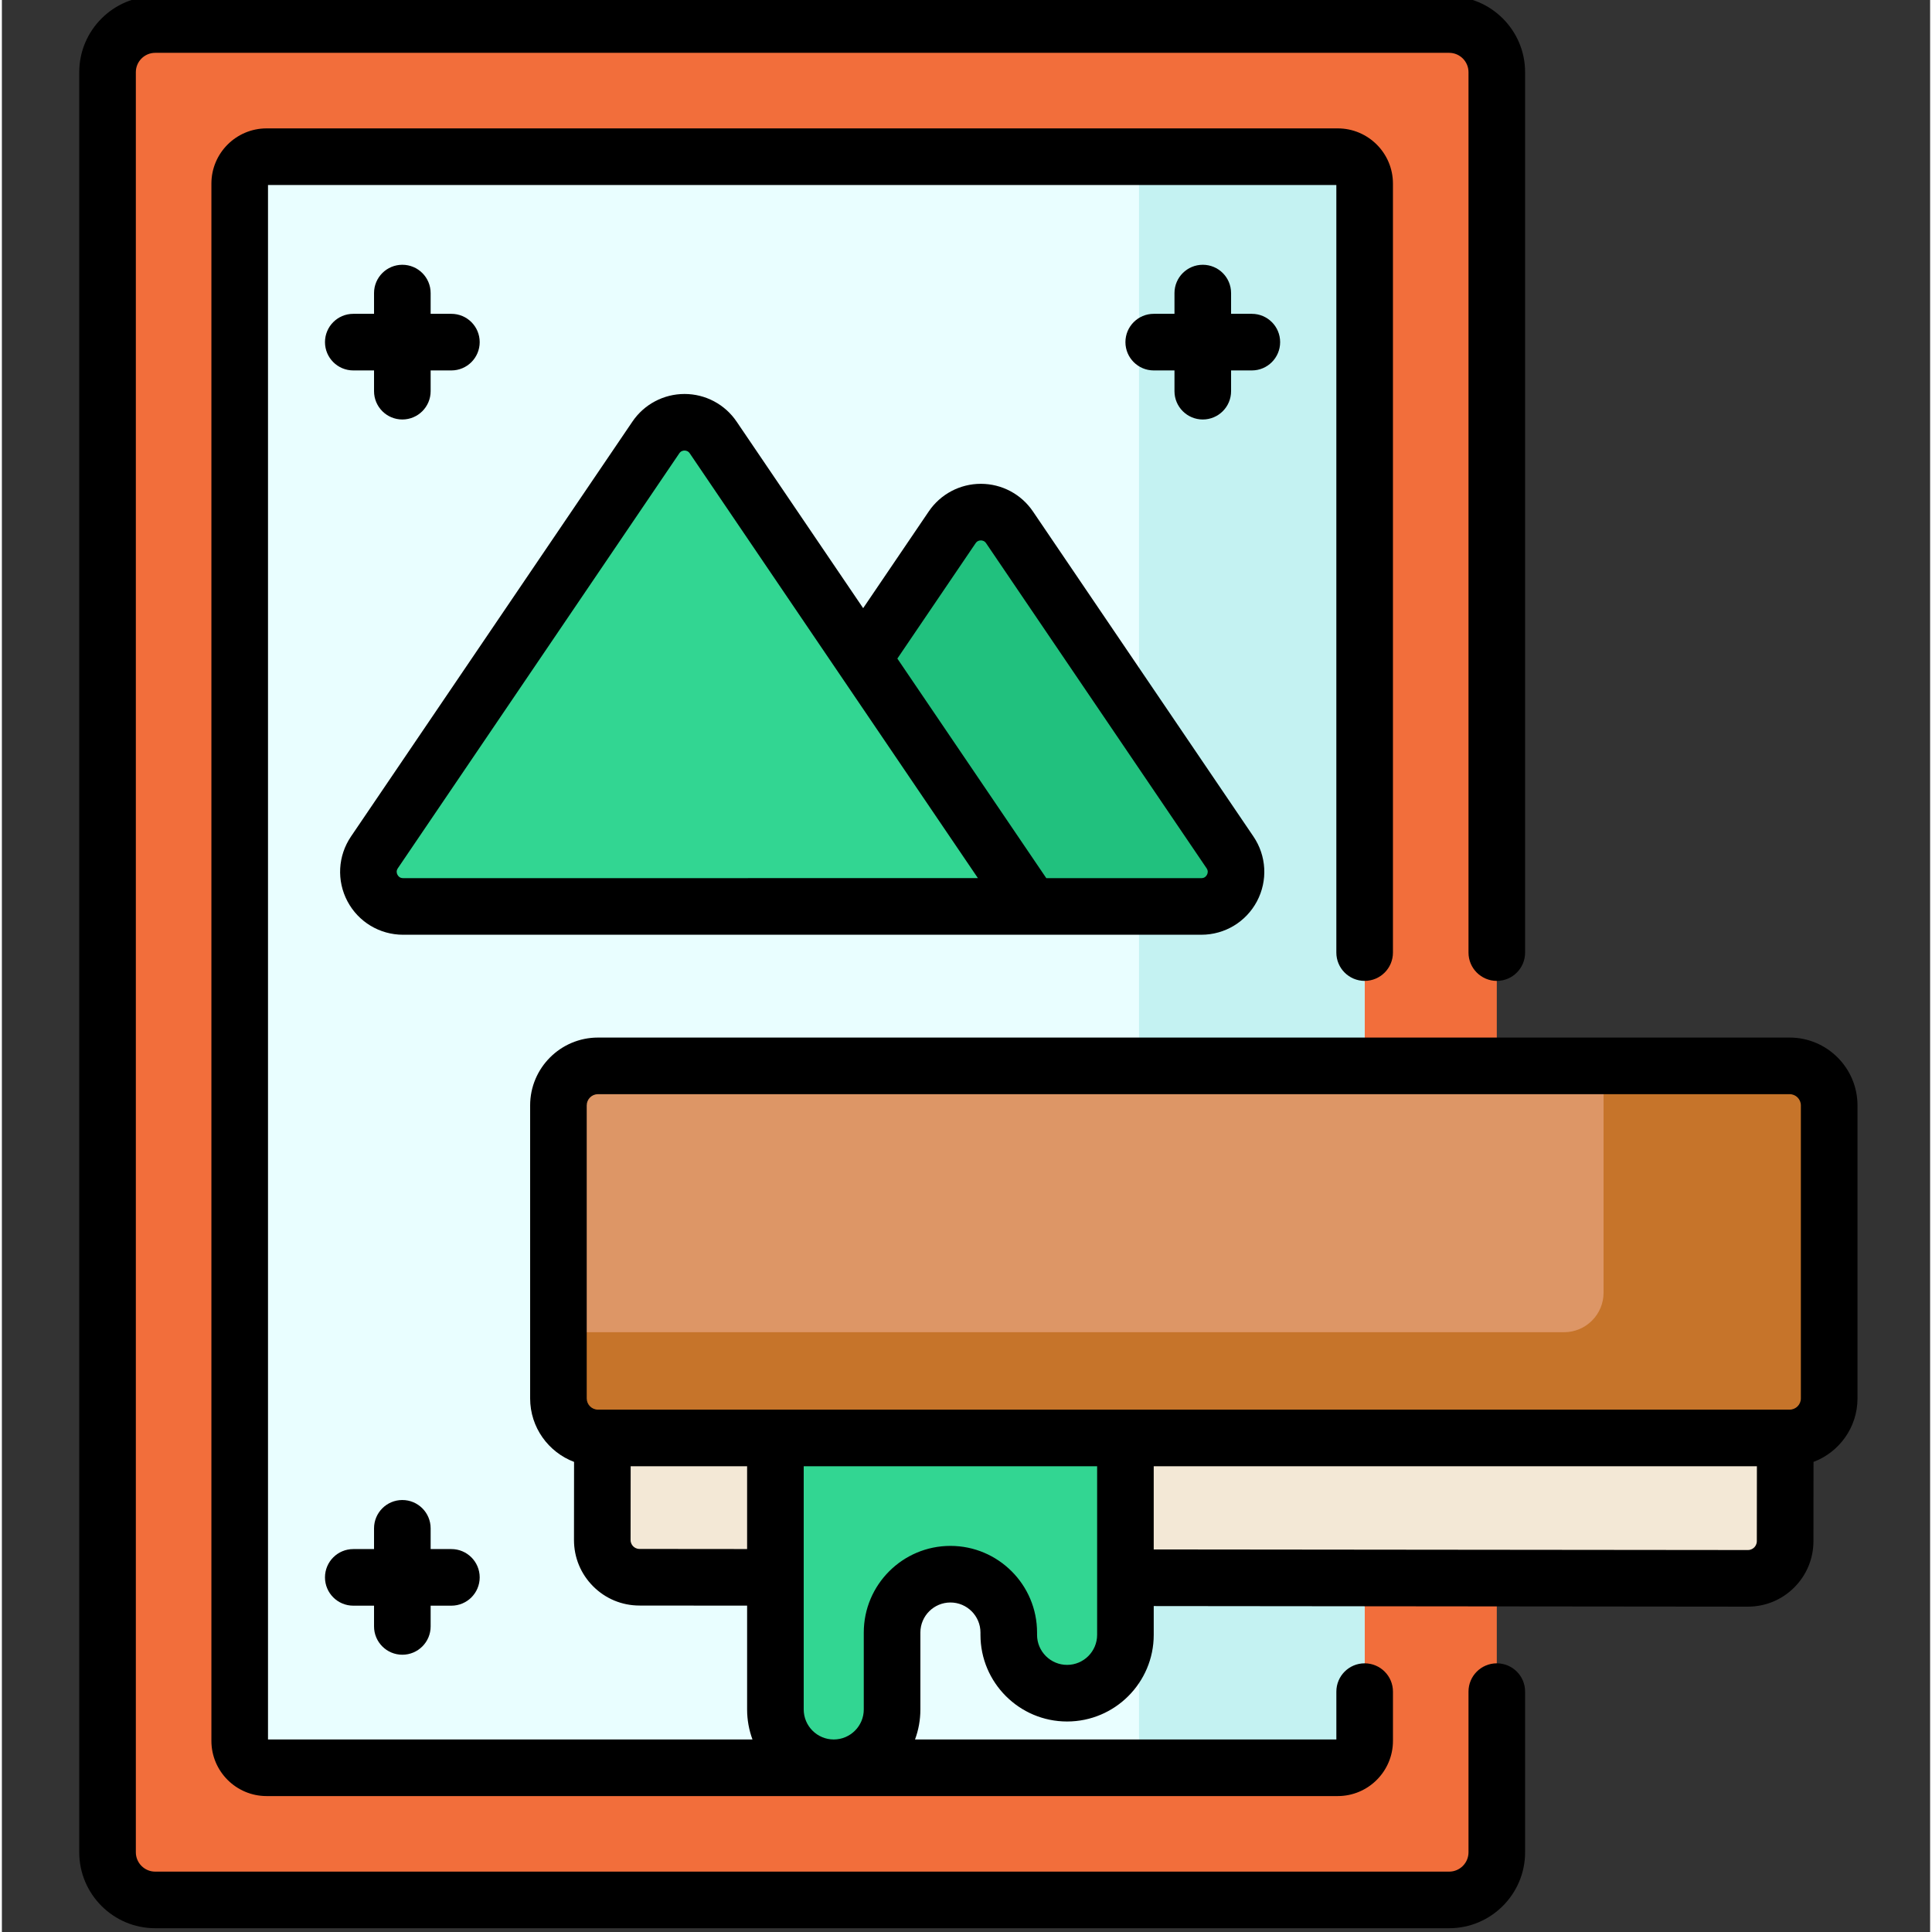
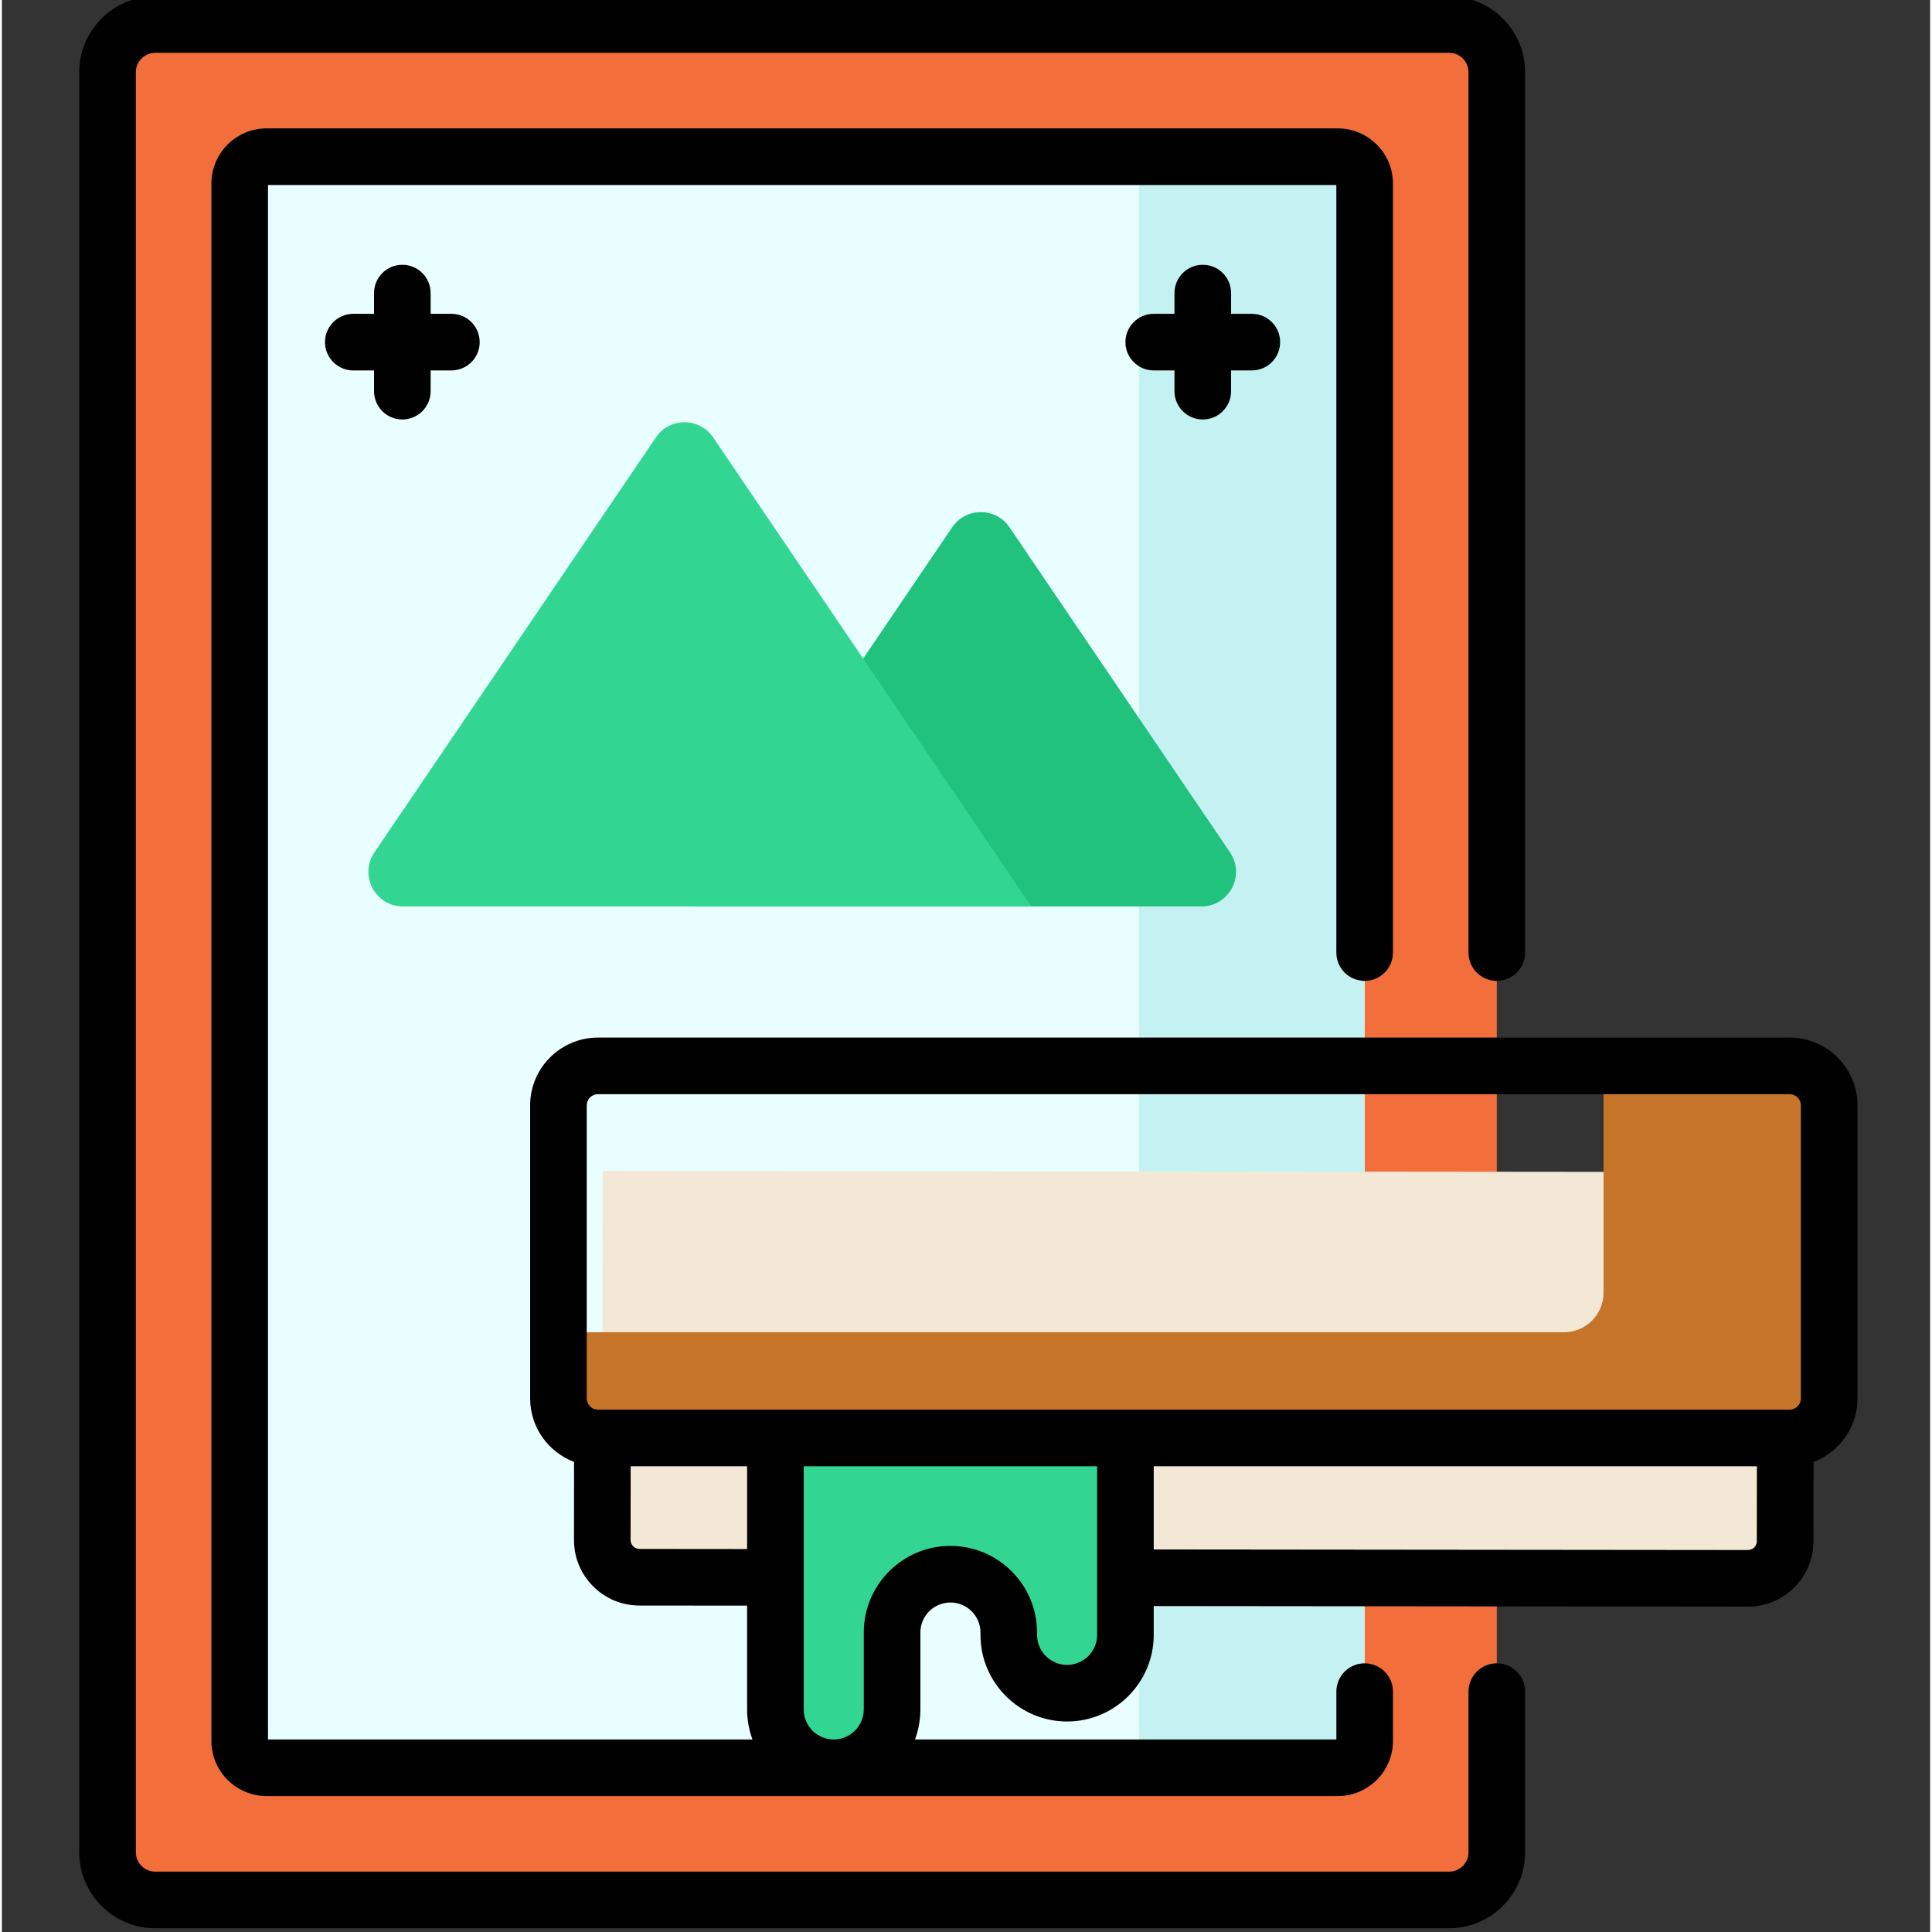
<svg xmlns="http://www.w3.org/2000/svg" height="511pt" viewBox="-20 1 511 511.999" width="511pt">
  <rect x="-20" y="1" width="511" height="511.999" fill="#333333" stroke="none" />
  <path d="m363.539 504.5h-342.91c-6.973 0-12.629-5.656-12.629-12.633v-471.734c0-6.977 5.656-12.633 12.629-12.633h342.91c6.973 0 12.629 5.656 12.629 12.633v471.734c0 6.977-5.652 12.633-12.629 12.633zm0 0" fill="#f26e3b" />
  <path d="m43.023 462.348v-412.695c0-3.938 3.191-7.129 7.129-7.129h283.863c3.938 0 7.129 3.191 7.129 7.129v412.695c0 3.938-3.191 7.129-7.129 7.129h-283.863c-3.938 0-7.129-3.191-7.129-7.129zm0 0" fill="#e9feff" />
  <path d="m334.016 42.523h-52.66v426.953h52.66c3.938 0 7.129-3.191 7.129-7.129v-412.695c.004-3.938-3.191-7.129-7.129-7.129zm0 0" fill="#c4f2f2" />
  <path d="m231.844 140.738-68.156 100.477h134.188c7.363 0 11.723-8.23 7.594-14.324l-58.441-86.152c-3.641-5.367-11.543-5.367-15.184 0zm0 0" fill="#21c17e" />
  <path d="m153.312 116.93-74.59 109.965c-4.133 6.09.23 14.324 7.594 14.324h166.488l-84.309-124.289c-3.637-5.367-11.543-5.367-15.184 0zm0 0" fill="#32d692" />
  <path d="m442.703 419.277-293.738-.293c-5.445-.004-9.859-4.426-9.852-9.875l.098-97.809 313.465.309-.098 97.812c-.004 5.445-4.426 9.859-9.875 9.855zm0 0" fill="#f3e8d6" />
  <path d="m184.992 382.07v71.945c0 8.539 6.922 15.461 15.461 15.461s15.461-6.922 15.461-15.461v-20.379c0-8.539 6.918-15.461 15.457-15.461 8.539 0 15.461 6.922 15.461 15.461v.617c0 8.535 6.922 15.461 15.461 15.461 8.539 0 15.461-6.926 15.461-15.461v-52.184" fill="#32d692" />
-   <path d="m453.77 382.07h-315.801c-5.785 0-10.48-4.691-10.48-10.48v-77.645c0-5.789 4.691-10.48 10.48-10.48h315.801c5.789 0 10.48 4.691 10.48 10.48v77.645c0 5.789-4.691 10.48-10.48 10.48zm0 0" fill="#dd9666" />
  <path d="m453.77 283.465h-49.309v60.105c0 5.789-4.691 10.48-10.48 10.48h-266.492v17.539c0 5.789 4.691 10.48 10.48 10.48h315.801c5.789 0 10.48-4.691 10.48-10.48v-77.645c0-5.789-4.691-10.48-10.48-10.48zm0 0" fill="#c6742a" />
  <path d="m376.168 441.797c-4.141 0-7.5 3.355-7.5 7.5v42.57c0 2.832-2.301 5.133-5.129 5.133h-342.906c-2.832 0-5.133-2.301-5.133-5.133v-471.734c0-2.832 2.301-5.133 5.133-5.133h342.906c2.828 0 5.129 2.301 5.129 5.133v233.312c0 4.141 3.359 7.5 7.5 7.5 4.145 0 7.5-3.359 7.5-7.5v-233.312c0-11.102-9.031-20.133-20.129-20.133h-342.906c-11.102 0-20.133 9.031-20.133 20.133v471.734c0 11.102 9.031 20.133 20.133 20.133h342.906c11.098 0 20.129-9.031 20.129-20.133v-42.57c0-4.145-3.355-7.5-7.5-7.5zm0 0" />
  <path d="m453.773 275.965h-315.801c-9.918 0-17.98 8.066-17.98 17.98v77.645c0 7.684 4.844 14.258 11.641 16.828l-.02 20.684c-.004 4.641 1.797 9.004 5.074 12.285 3.273 3.285 7.633 5.094 12.27 5.098l28.535.027v27.504c0 2.797.504 5.48 1.422 7.961h-128.391v-411.953h283.121v203.418c0 4.145 3.359 7.5 7.5 7.5 4.145 0 7.5-3.355 7.5-7.5v-203.789c0-8.066-6.562-14.629-14.629-14.629h-283.863c-8.066 0-14.629 6.562-14.629 14.629v412.695c0 8.066 6.562 14.629 14.629 14.629h283.863c8.066 0 14.633-6.562 14.633-14.629v-13.051c0-4.145-3.359-7.5-7.5-7.5-4.145 0-7.5 3.355-7.5 7.5v12.68h-111.66c.922-2.48 1.422-5.164 1.422-7.957v-20.383c0-4.391 3.574-7.961 7.961-7.961 4.391 0 7.961 3.57 7.961 7.961v.617c0 12.66 10.297 22.961 22.957 22.961 12.66 0 22.961-10.301 22.961-22.961v-7.633l157.445.156h.02c4.633 0 8.988-1.801 12.266-5.074 3.281-3.277 5.094-7.637 5.098-12.273l.02-21.008c6.805-2.566 11.656-9.145 11.656-16.832v-77.645c-.004-9.914-8.07-17.98-17.98-17.98zm-318.785 17.98c0-1.645 1.34-2.98 2.98-2.98h315.801c1.645 0 2.98 1.336 2.98 2.98v77.645c0 1.645-1.336 2.98-2.98 2.98h-315.801c-1.641 0-2.98-1.336-2.98-2.98zm13.984 117.539c-.852 0-1.41-.434-1.668-.695-.258-.258-.691-.82-.691-1.672l.02-19.547h30.859v21.941zm121.277 22.77c0 4.387-3.57 7.957-7.961 7.957-4.387 0-7.957-3.57-7.957-7.957v-.617c0-12.66-10.301-22.961-22.961-22.961s-22.961 10.301-22.961 22.961v20.379c0 4.391-3.57 7.961-7.957 7.961-4.391 0-7.961-3.57-7.961-7.961v-64.445h77.758zm174.133-23.168c-.258.258-.816.688-1.668.688h-.004l-157.461-.156v-22.047h159.848l-.02 19.844c0 .852-.434 1.414-.695 1.672zm0 0" />
-   <path d="m297.875 248.715c6.191 0 11.836-3.395 14.734-8.863s2.539-12.047-.934-17.168l-58.441-86.156c-3.105-4.578-8.266-7.312-13.801-7.312-5.531 0-10.691 2.734-13.797 7.312l-17.391 25.641-33.543-49.449c-3.105-4.578-8.262-7.312-13.797-7.312s-10.695 2.734-13.801 7.312l-74.59 109.965c-3.473 5.121-3.832 11.699-.934 17.168 2.898 5.469 8.543 8.863 14.73 8.863zm-59.824-103.766c.41-.605.98-.734 1.387-.734.402 0 .973.129 1.383.734l58.441 86.152c.469.691.309 1.32.094 1.727-.215.406-.645.891-1.48.891h-41.094l-39.473-58.191zm-151.738 88.766c-.832 0-1.262-.484-1.477-.891-.219-.402-.375-1.035.094-1.723l74.59-109.965c.41-.605.98-.734 1.387-.734.402 0 .973.129 1.383.734l39.68 58.496c.043.066.09.133.137.199l36.551 53.883zm0 0" />
  <path d="m86.125 71.168c-4.145 0-7.5 3.355-7.5 7.5v5.5h-5.5c-4.145 0-7.5 3.355-7.5 7.5 0 4.141 3.355 7.5 7.5 7.5h5.5v5.5c0 4.141 3.355 7.5 7.5 7.5 4.141 0 7.5-3.359 7.5-7.5v-5.5h5.5c4.141 0 7.5-3.359 7.5-7.5 0-4.145-3.359-7.5-7.5-7.5h-5.5v-5.5c0-4.145-3.359-7.5-7.5-7.5zm0 0" />
  <path d="m318.75 91.668c0-4.145-3.355-7.5-7.5-7.5h-5.5v-5.5c0-4.145-3.355-7.5-7.5-7.5-4.141 0-7.5 3.355-7.5 7.5v5.5h-5.5c-4.141 0-7.5 3.355-7.5 7.5 0 4.141 3.359 7.5 7.5 7.5h5.5v5.5c0 4.141 3.359 7.5 7.5 7.5 4.145 0 7.5-3.359 7.5-7.5v-5.5h5.5c4.145 0 7.5-3.359 7.5-7.5zm0 0" />
-   <path d="m86.125 439.52c4.141 0 7.5-3.359 7.5-7.5v-5.5h5.5c4.141 0 7.5-3.359 7.5-7.5s-3.359-7.5-7.5-7.5h-5.5v-5.5c0-4.141-3.359-7.5-7.5-7.5-4.145 0-7.5 3.359-7.5 7.5v5.5h-5.5c-4.145 0-7.5 3.359-7.5 7.5s3.355 7.5 7.5 7.5h5.5v5.5c0 4.141 3.355 7.5 7.5 7.5zm0 0" />
</svg>